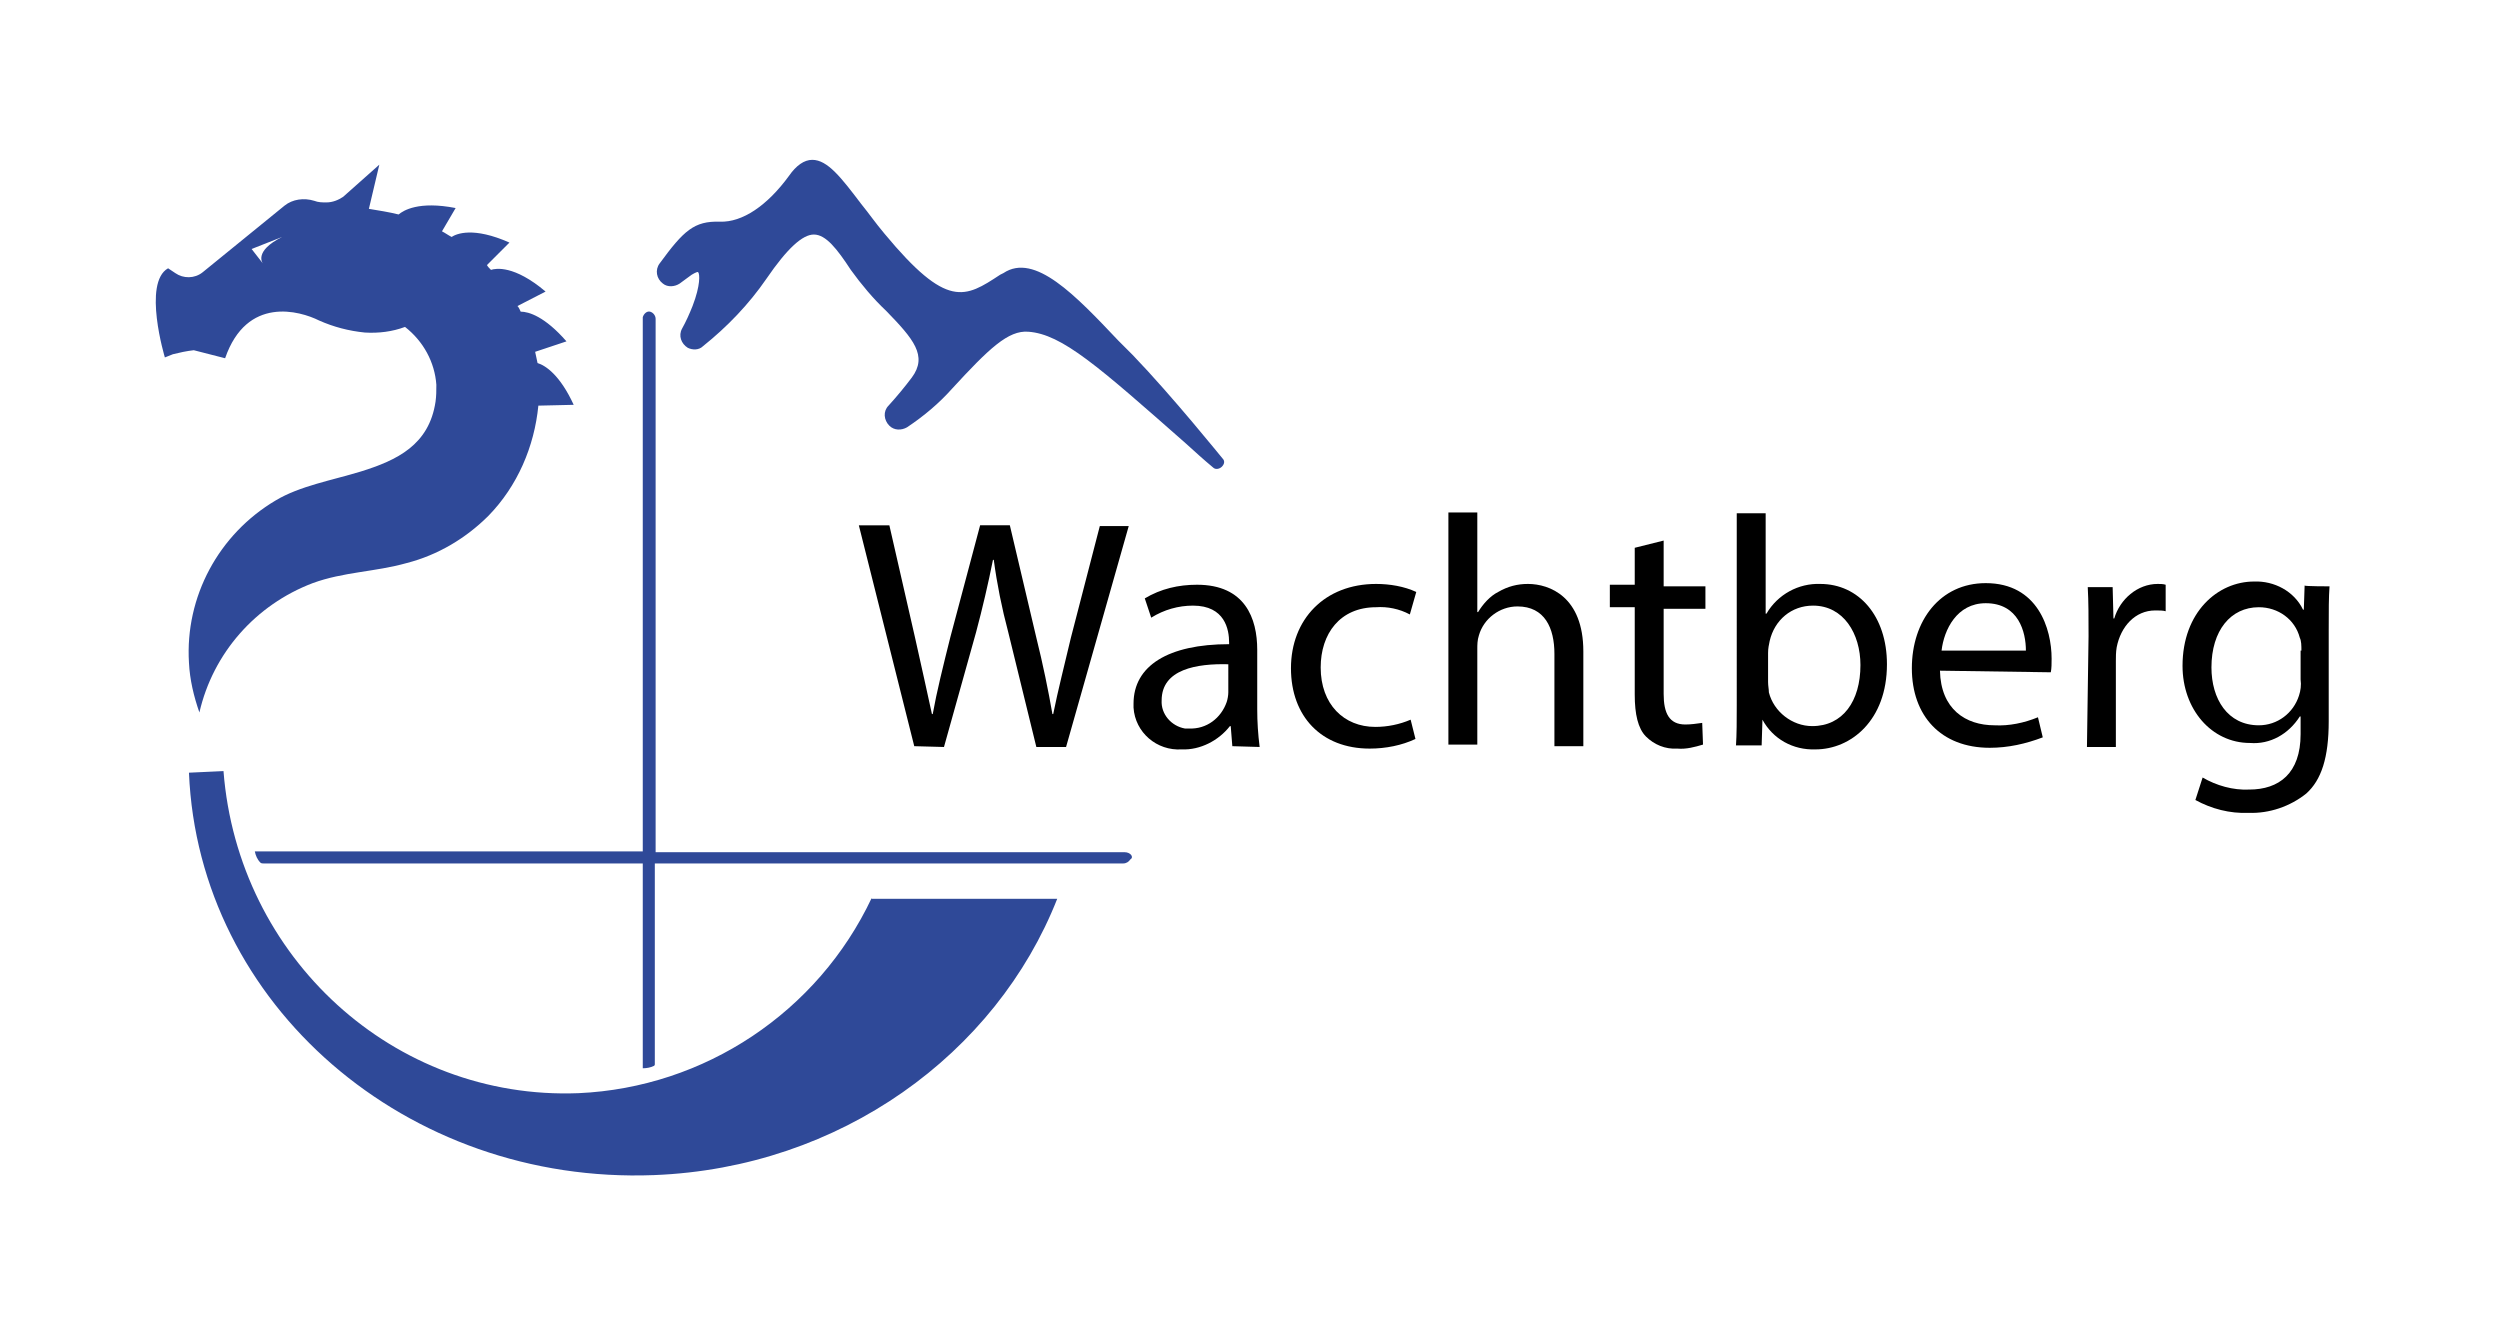
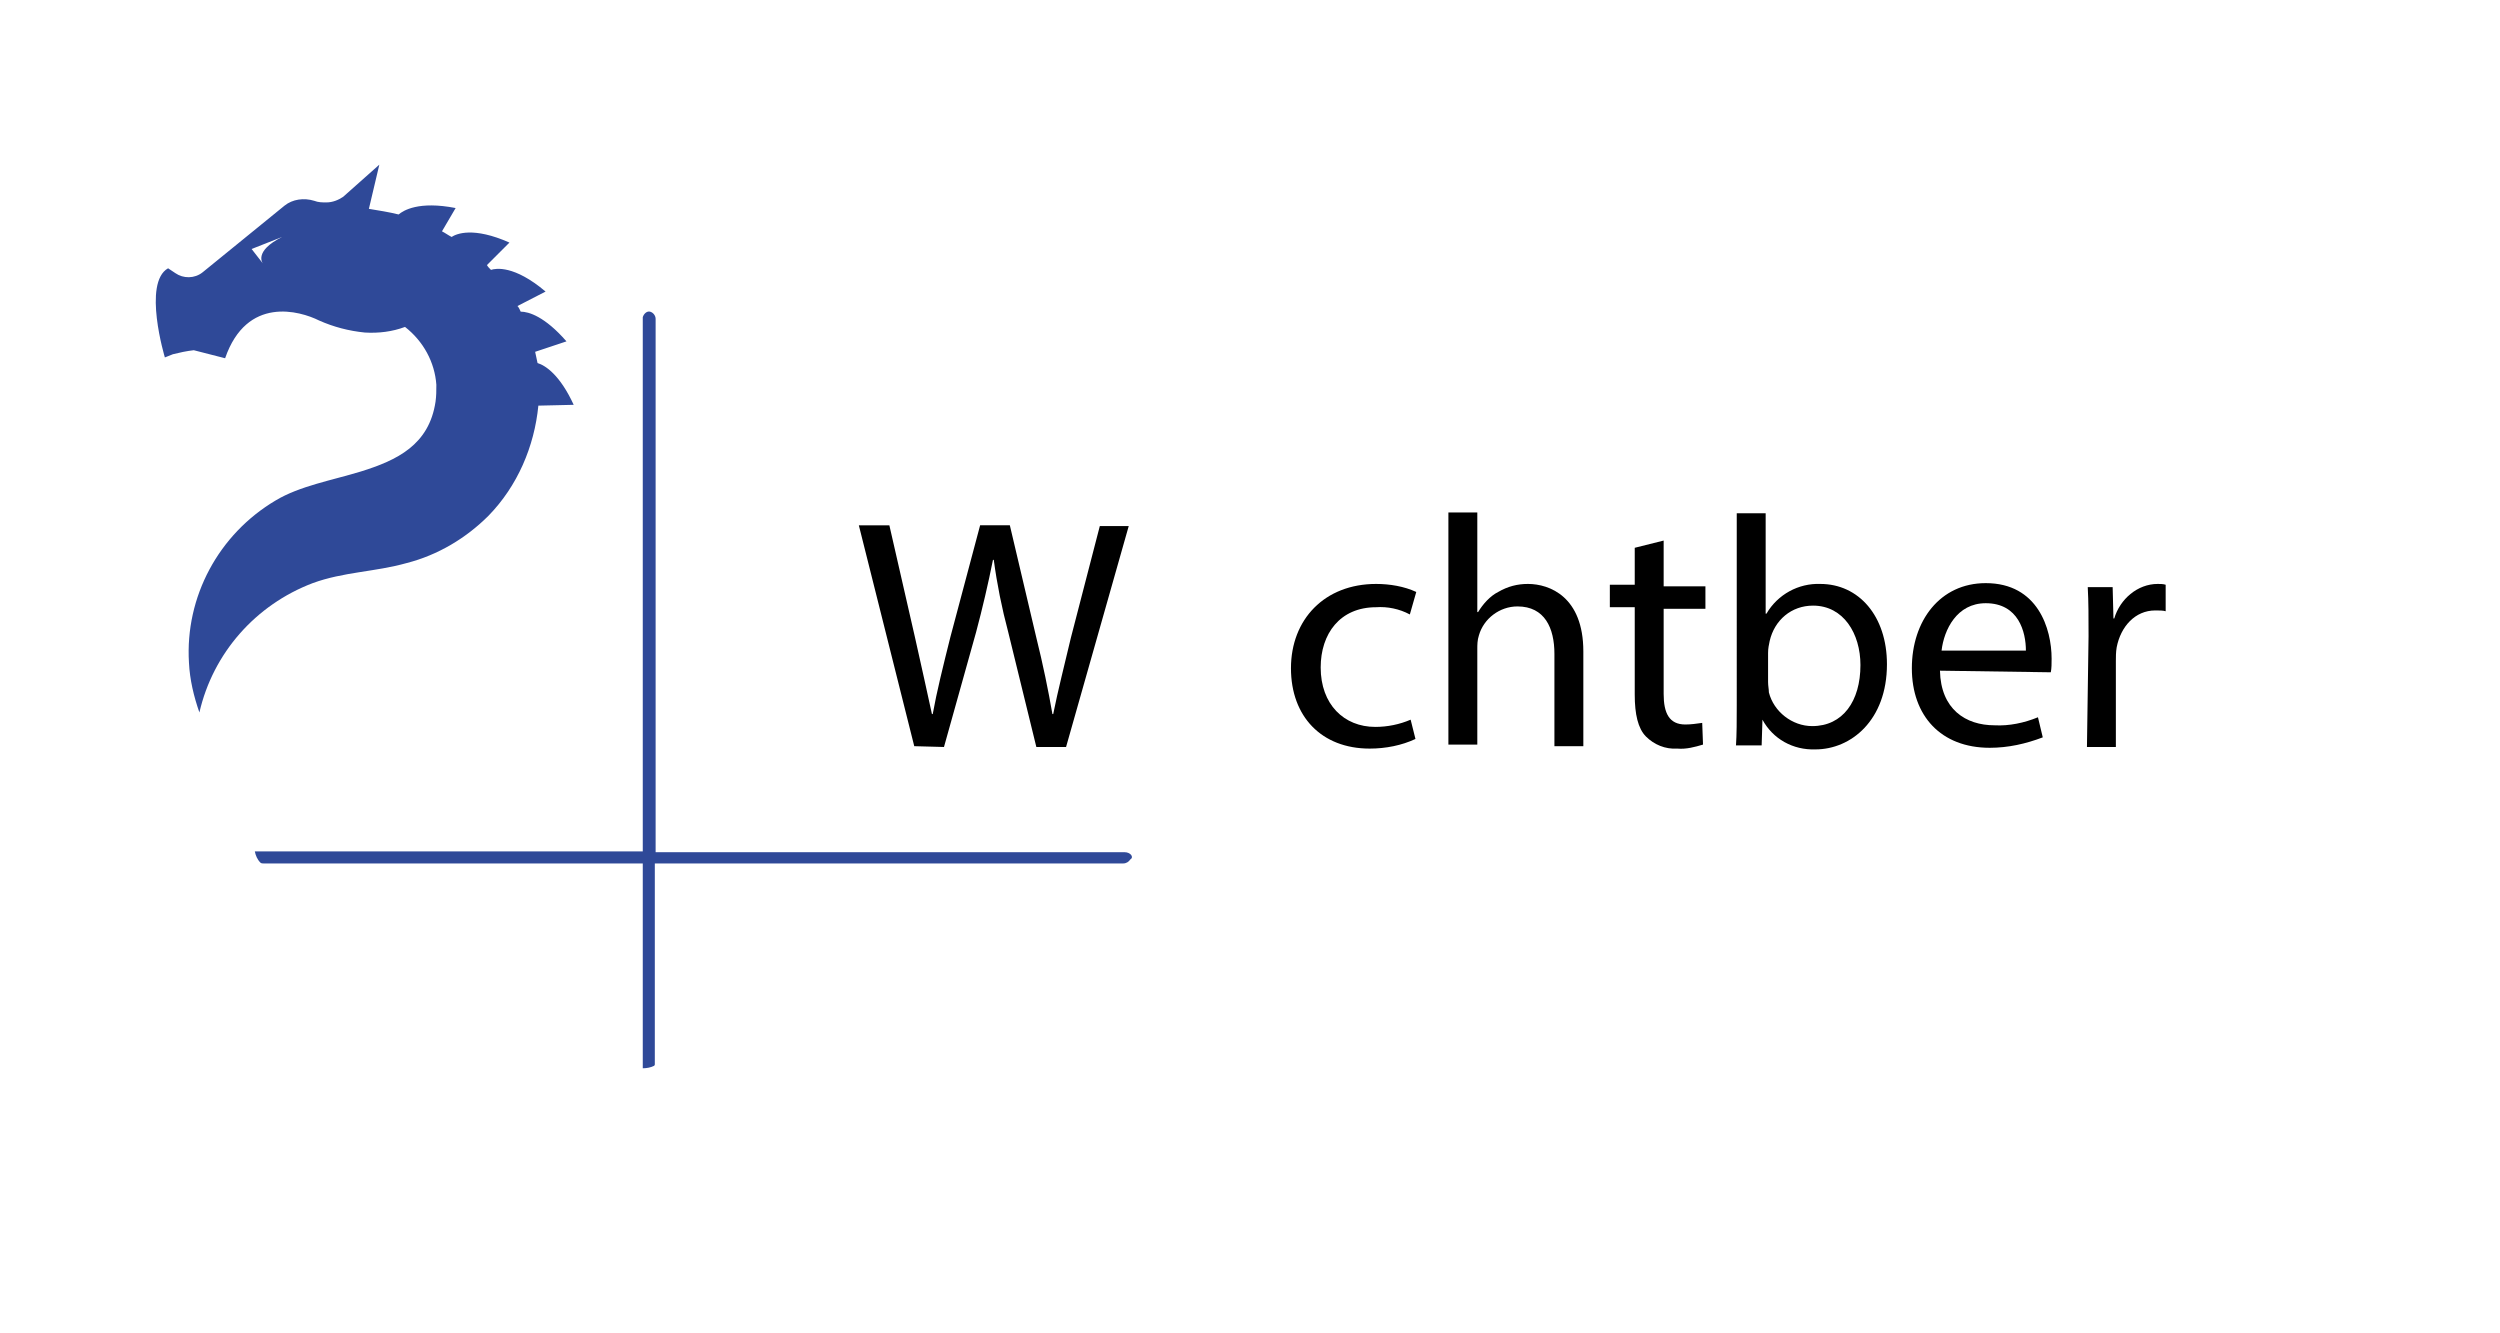
<svg xmlns="http://www.w3.org/2000/svg" height="80" style="enable-background:new 0 0 307.8 166;" version="1.1" viewBox="0 0 307.8 166" width="150" x="0px" xml:space="preserve" y="0px">
  <style type="text/css">
	.st0{fill:#FFFFFF;}
	.st1{fill:#2F4998;}
</style>
  <g id="Ebene_1">
    <rect class="st0" height="166" width="307.8" />
    <path class="st1" d="M31,32.8L29.6,31l3.8-1.5C29.8,31.3,31,32.8,31,32.8 M69.7,50.4c-1.7-3.7-3.5-4.9-4.5-5.2   c-0.1-0.5-0.2-0.9-0.3-1.4l3.9-1.3c-2.7-3.1-4.7-3.7-5.7-3.7c-0.1-0.2-0.2-0.5-0.4-0.7l3.5-1.8c-3.9-3.3-6.2-2.9-6.8-2.7   c-0.2-0.2-0.4-0.4-0.5-0.6l2.8-2.8c-4.5-2-6.6-1.1-7.2-0.7c-0.4-0.2-0.8-0.5-1.2-0.7l1.7-2.9c-4.6-0.9-6.5,0.3-7.1,0.8   c-1.2-0.3-2.5-0.5-3.7-0.7l1.3-5.5l-4.5,4c-0.6,0.4-1.3,0.7-2.1,0.7c-0.5,0-1,0-1.5-0.2c-1.3-0.4-2.7-0.2-3.7,0.6l-10.2,8.3   c-1,0.8-2.4,0.8-3.4,0.1l-0.9-0.6c-3.2,1.8-0.4,11.1-0.4,11.1l1-0.4c0.8-0.2,1.7-0.4,2.6-0.5l3.9,1c2.7-7.8,9.3-5.9,11.7-4.7   c1.8,0.8,3.7,1.3,5.7,1.5l0,0c1.7,0.1,3.4-0.1,5-0.7c2.3,1.8,3.7,4.4,3.9,7.2c0,0.7,0,1.4-0.1,2.1c-0.8,5.4-4.8,7.3-9.3,8.7   c-3.6,1.1-7.6,1.8-10.6,3.6c-7.1,4.2-11.3,12-10.8,20.2c0.1,2.1,0.6,4.2,1.3,6.2c1.7-7.4,7-13.4,14.1-16.1   c3.8-1.4,7.8-1.4,11.7-2.5c3.9-1,7.4-3.1,10.2-5.9c3.6-3.7,5.7-8.6,6.2-13.7L69.7,50.4z" id="Pfad_2716" />
-     <path class="st1" d="M106.8,111.8c-6.7,14.2-20.8,23.6-36.5,24.3c-23,0.9-42.4-16.9-44.2-40.1l-4.3,0.2   c1.2,28.9,27.1,51.3,57.9,50.1c23.2-0.9,42.6-15.1,50.2-34.4h-23.1L106.8,111.8L106.8,111.8z" id="Pfad_2757" />
    <path class="st1" d="M138.3,106.1H79.9c0-25.9,0-61.9,0-66.4c0-0.4-0.3-0.8-0.7-0.9s-0.8,0.3-0.9,0.7v0.1V106H30   l0,0c0.1,0.5,0.3,1,0.7,1.4c0.1,0.1,0.3,0.1,0.4,0.1h47.2V133l0,0c0.5,0,1-0.1,1.4-0.3c0.1-0.1,0.1-0.1,0.1-0.2c0-1.5,0-11.7,0-25   c26.4,0,54.3,0,58.3,0c0.4,0,0.7-0.2,0.9-0.5C139.5,106.7,139,106.1,138.3,106.1" id="Pfad_2758" />
-     <path class="st1" d="M150.5,57.1c-0.1-0.1-6.2-7.7-11.2-12.9c-0.6-0.6-1.2-1.2-1.8-1.8c-5.3-5.6-10.4-11-14.3-8.4   l-0.4,0.2c-4.4,2.9-6.6,4.3-14.4-5.1c-1.1-1.3-2-2.6-2.9-3.7c-2.5-3.3-4.2-5.5-6.1-5.5l0,0c-1,0-2,0.7-2.9,2   c-2.7,3.7-5.8,5.8-8.6,5.7c-3.2-0.1-4.5,1.1-7.5,5.2c-0.6,0.8-0.4,1.9,0.4,2.5c0.6,0.5,1.5,0.4,2.1,0c0.7-0.5,1.2-0.9,1.5-1.1   c0.5-0.3,0.8-0.4,0.8-0.3c0.2,0.2,0.3,1.6-0.7,4.2c-0.4,1-0.8,1.9-1.3,2.8s-0.1,1.9,0.7,2.4c0.6,0.3,1.4,0.3,1.9-0.2   c3-2.4,5.7-5.2,7.9-8.4c2.6-3.8,4.5-5.5,5.9-5.5l0,0c1.5,0,2.9,1.8,4.6,4.4c1.3,1.8,2.8,3.6,4.4,5.1c3.4,3.5,5.2,5.6,3.2,8.3   c-0.9,1.2-1.9,2.4-2.9,3.5c-0.7,0.7-0.6,1.8,0.1,2.5c0.6,0.6,1.5,0.6,2.2,0.2c2.1-1.4,4-3,5.6-4.8c4.6-5,7-7.3,9.5-7.1   c4.2,0.3,8.7,4.3,19.6,13.9c1.1,1,2.2,2,3.4,3c0.3,0.3,0.8,0.2,1.1-0.1C150.7,57.8,150.8,57.4,150.5,57.1" id="Pfad_2759" />
    <g>
      <path d="M112.1,92.9l-6.9-27.5h3.8l3.2,14c0.8,3.5,1.5,6.8,2.1,9.5h0.1c0.5-2.8,1.3-6,2.2-9.6l3.7-13.9h3.7l3.3,14    c0.8,3.2,1.5,6.6,2,9.5h0.1c0.6-3,1.4-6.1,2.2-9.5l3.6-13.9h3.6L131,93h-3.7l-3.5-14.3c-0.8-3-1.4-6-1.8-9h-0.1    c-0.6,3-1.3,6-2.1,9L115.8,93L112.1,92.9L112.1,92.9z" id="Pfad_2717" />
-       <path d="M151.2,82.7c-3.9-0.1-8.3,0.6-8.3,4.5c-0.1,1.7,1.2,3.2,2.9,3.5c0.1,0,0.3,0,0.5,0c2.2,0.1,4-1.3,4.7-3.3    c0.1-0.3,0.2-0.8,0.2-1.2V82.7z M151.7,92.9l-0.2-2.5h-0.1c-1.4,1.8-3.7,3-6,2.9c-3.1,0.2-5.8-2.1-6-5.2c0-0.1,0-0.3,0-0.5    c0-4.7,4.3-7.4,11.9-7.4v-0.2c0-1.6-0.5-4.6-4.5-4.6c-1.8,0-3.6,0.5-5.2,1.5l-0.8-2.4c2-1.2,4.2-1.7,6.5-1.7c6,0,7.5,4.2,7.5,8.1    v7.4c0,1.6,0.1,3.1,0.3,4.7L151.7,92.9L151.7,92.9z" id="Pfad_2718" />
      <path d="M174.5,92c-1.7,0.8-3.7,1.2-5.7,1.2c-6,0-9.8-4-9.8-10c0-6.1,4.2-10.5,10.6-10.5c1.7,0,3.5,0.3,5,1    l-0.8,2.8c-1.3-0.7-2.8-1-4.2-0.9c-4.5,0-6.9,3.3-6.9,7.5c0,4.6,2.9,7.4,6.8,7.4c1.5,0,3-0.3,4.4-0.9L174.5,92z" id="Pfad_2719" />
      <path d="M178.6,63.8h3.6v12.4h0.1c0.6-1,1.5-2,2.5-2.5c1.2-0.7,2.4-1,3.7-1c2.7,0,6.9,1.6,6.9,8.4v11.8h-3.6V81.4    c0-3.2-1.2-5.9-4.6-5.9c-2.2,0-4.2,1.5-4.8,3.6c-0.2,0.6-0.2,1.2-0.2,1.7v11.9h-3.6V63.8z" id="Pfad_2720" />
      <path d="M205.4,67.3V73h5.2v2.8h-5.2v10.6c0,2.4,0.7,3.8,2.7,3.8c0.7,0,1.4-0.1,2.1-0.2l0.1,2.7    c-1,0.3-2.1,0.6-3.2,0.5c-1.5,0.1-2.9-0.5-3.9-1.5c-1-1-1.4-2.8-1.4-5.2V75.6h-3.1v-2.8h3.1v-4.6L205.4,67.3z" id="Pfad_2721" />
      <path d="M218.4,84.9c0,0.5,0.1,0.9,0.1,1.3c0.6,2.4,2.9,4.2,5.4,4.2c3.8,0,6-3.1,6-7.6c0-3.9-2.1-7.4-5.9-7.4    c-2.7,0-4.8,1.8-5.4,4.4c-0.1,0.5-0.2,0.9-0.2,1.5V84.9z M214.4,92.9c0.1-1.4,0.1-3.3,0.1-5.1V63.9h3.6v12.5h0.1    c1.4-2.4,4-3.8,6.7-3.7c4.8,0,8.3,4,8.3,10c0,7-4.5,10.6-8.9,10.6c-2.8,0.1-5.3-1.3-6.6-3.7l0,0l-0.1,3.2H214.4z" id="Pfad_2722" />
      <path d="M250.5,81c0-2.3-0.9-5.9-5-5.9c-3.6,0-5.2,3.3-5.5,5.9H250.5z M239.8,83.5c0.1,4.8,3.2,6.8,6.8,6.8    c1.8,0.1,3.7-0.3,5.4-1l0.6,2.5c-2.1,0.8-4.3,1.3-6.6,1.3c-6.1,0-9.7-4-9.7-9.9c0-5.9,3.5-10.6,9.2-10.6c6.5,0,8.2,5.7,8.2,9.4    c0,0.6,0,1.2-0.1,1.7L239.8,83.5z" id="Pfad_2723" />
      <path d="M258.3,79.2c0-2.3,0-4.3-0.1-6.1h3.1l0.1,3.9h0.1c0.7-2.4,2.9-4.3,5.4-4.3c0.3,0,0.7,0,1,0.1v3.3    c-0.3-0.1-0.8-0.1-1.3-0.1c-2.5,0-4.3,2-4.8,4.6c-0.1,0.6-0.1,1.2-0.1,1.7V93h-3.6L258.3,79.2L258.3,79.2z" id="Pfad_2724" />
-       <path d="M284.8,81c0-0.6,0-1.2-0.2-1.6c-0.6-2.3-2.7-3.8-5.1-3.8c-3.5,0-5.9,2.9-5.9,7.5c0,3.9,2,7.2,5.9,7.2    c2.3,0,4.3-1.5,5-3.7c0.2-0.6,0.3-1.3,0.2-2V81H284.8z M288.3,73c-0.1,1.4-0.1,3-0.1,5.4v11.4c0,4.5-0.9,7.3-2.8,9    c-2,1.6-4.6,2.5-7.2,2.4c-2.3,0.1-4.6-0.5-6.6-1.6l0.9-2.8c1.7,1,3.8,1.6,5.8,1.5c3.7,0,6.4-2,6.4-6.9v-2.2h-0.1    c-1.4,2.2-3.7,3.5-6.2,3.3c-4.8,0-8.4-4.2-8.4-9.6c0-6.7,4.4-10.5,8.9-10.5c2.5-0.1,5,1.2,6.1,3.5h0.1l0.1-3    C285.2,73,288.3,73,288.3,73z" id="Pfad_2725" />
    </g>
  </g>
  <g id="Ebene_2">
</g>
</svg>